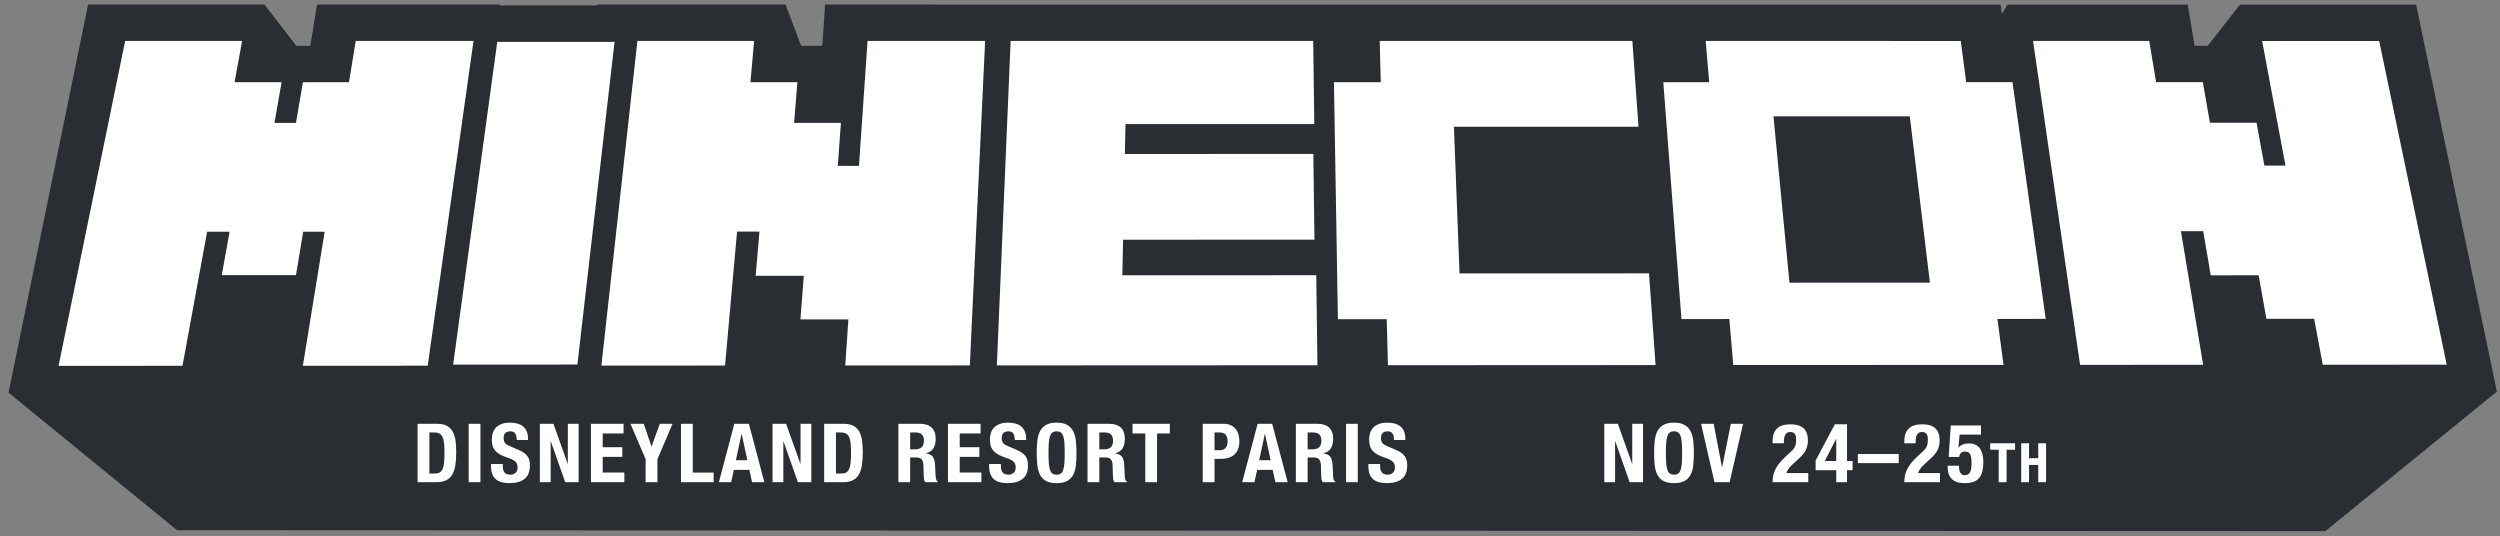
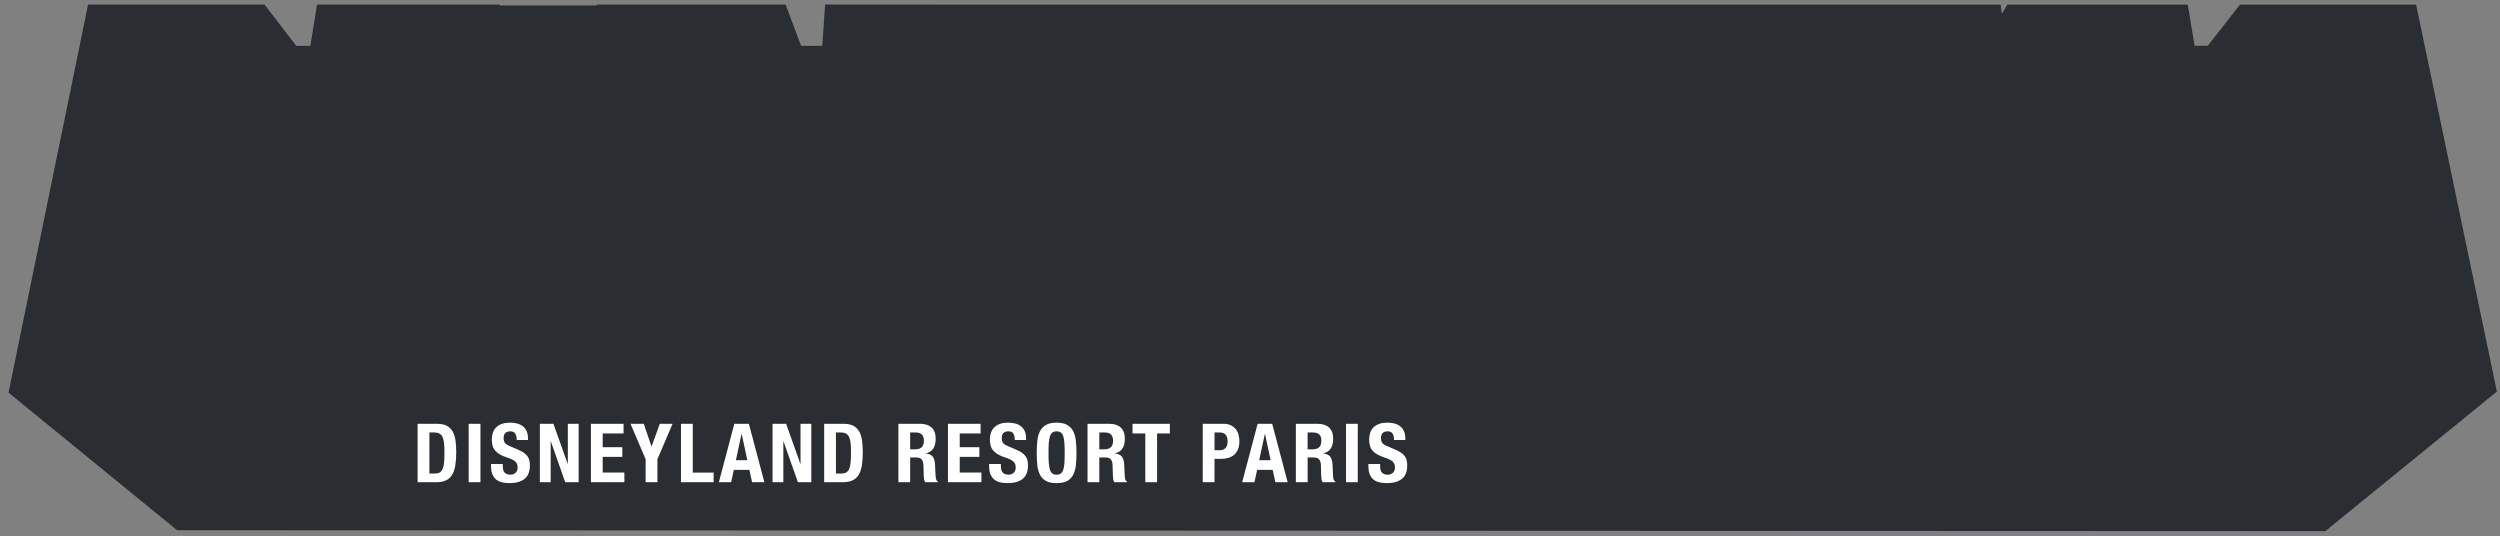
<svg xmlns="http://www.w3.org/2000/svg" viewBox="0 0 550 118">
  <rect x="0" y="0" width="550" height="118" fill="#808080" stroke="none" />
  <path fill="#2A2D31" d="M531.549 1.016l-38.754-.003-7.084 9.059h-2.899l-1.509-9.059h-39.666l-1.233 2.035-.267-2.035-145.612-.005-113-.004-.624 9.079-4.656.001-3.419-9.08-41.548-.001-.024.207-21.257-.001-.122-.207-40.124-.001-1.478 9.087h-3.088L58.19 1H19.378l-17.5 85.383 37.079 30.258 472.609.209 37.748-30.705z" />
  <g fill="#FFF">
-     <path d="M104.174 9.002L94.097 80.451l-27.467.014 4.796-29.485-4.721.001-1.59 9.546-16.325.004 1.713-9.545-4.94.001L40.15 80.48l-27.267.012L27.537 9h25.731l-1.669 9.089 10.35-.001-1.569 8.958 4.731-.001 1.531-8.957h10.135l1.478-9.087zM135.203 9.21l-8.175 70.993-27.337.014 9.705-71.008zM216.728 9.006l-3.366 71.387-27.409.013.697-10.138-10.555.005.739-9.595-10.584.004.832-9.729-4.932.002-2.639 29.465-27.208.014 7.926-71.431 25.677.001-.813 9.08h10.331l-.724 8.95 10.299-.001-.687 9.452 4.66-.002 1.889-27.479zM523.42 9.015l14.861 71.214-27.275.013-1.893-10.111-10.504.004-1.713-9.571-10.535.004-1.652-9.705-4.908.002 4.892 29.391-27.076.014-10.346-71.257h25.559l1.51 9.06 10.281-.001 1.563 8.929L496.436 27l1.73 9.43 4.637-.001-5.133-27.415zM432.562 18.074h10.186l7.309 52.082-10.623.004 1.334 10.117-59.452.029-.861-10.121-10.533.004-3.998-52.113h10.099l-.773-9.066 56.119.002 1.193 9.062zm-7.982 44.108l-4.424-36.59-29.992.002 3.52 36.6 30.896-.012M359.119 9.01l1.352 18.865-40.608.004 1.237 32.273 41.681-.013 1.446 20.177-58.885.03-.258-10.129-10.746.006-.871-52.143 10.301-.001-.229-9.071zM288.904 9.008l.241 18.282-41.533.005-.139 6.58 41.465-.007.242 18.857-42.103.013-.165 7.824 42.666-.015.26 19.807-70.528.035 3.032-71.383z" />
-   </g>
+     </g>
  <g fill="#FFF">
    <path d="M96.123 93.236c.9 0 1.626.146 2.178.44.552.293.981.714 1.287 1.261.306.547.513 1.203.621 1.971s.162 1.627.162 2.574c0 1.129-.069 2.108-.207 2.942s-.375 1.521-.711 2.062-.786.94-1.35 1.205c-.564.266-1.278.396-2.142.396h-4.086V93.236h4.248zm-.504 10.944c.456 0 .822-.078 1.098-.231.276-.156.495-.414.657-.775.162-.358.27-.834.324-1.422.054-.588.081-1.319.081-2.194 0-.732-.024-1.375-.072-1.927-.048-.553-.147-1.012-.297-1.377-.15-.367-.372-.644-.666-.828-.294-.186-.687-.278-1.179-.278h-1.098v9.035h1.152v-.003zM103.107 93.236h2.592v12.852h-2.592V93.236zM110.613 102.453c0 .299.024.572.072.818s.138.453.27.621.309.301.531.396c.222.095.501.144.837.144.396 0 .752-.13 1.071-.388.318-.258.477-.655.477-1.196 0-.287-.039-.537-.117-.746-.078-.211-.207-.398-.387-.566-.18-.168-.417-.322-.711-.459-.294-.139-.657-.279-1.089-.424-.576-.191-1.074-.402-1.494-.631-.42-.228-.771-.494-1.053-.802-.282-.305-.489-.657-.621-1.061-.132-.402-.198-.867-.198-1.396 0-1.271.354-2.22 1.062-2.845.708-.623 1.68-.937 2.916-.937.576 0 1.107.062 1.593.189.486.125.906.33 1.26.611.354.283.63.643.828 1.08.198.438.297.963.297 1.574v.36h-2.484c0-.612-.108-1.084-.324-1.414-.216-.329-.576-.493-1.08-.493-.288 0-.528.041-.72.125-.192.084-.345.194-.459.334-.114.139-.192.297-.234.477s-.063.367-.063.559c0 .396.084.729.252.998.168.271.528.52 1.08.748l1.998.863c.492.217.894.441 1.206.676s.561.486.747.756.315.566.387.891c.072.324.108.685.108 1.08 0 1.355-.393 2.345-1.179 2.961-.786.619-1.881.929-3.285.929-1.464 0-2.511-.318-3.141-.955-.63-.636-.945-1.547-.945-2.736v-.521h2.592v.38zM124.887 102.039h.036v-8.803h2.376v12.852h-2.952l-3.168-9h-.036v9h-2.376V93.236h2.988l3.132 8.803zM137.181 95.361h-4.59v3.022h4.32v2.123h-4.32v3.457h4.77v2.123h-7.362v-12.85h7.182v2.125zM143.318 98.205h.036l1.8-4.969h2.808l-3.33 7.795v5.057h-2.592v-5.057l-3.33-7.795h2.916l1.692 4.969zM149.816 93.236h2.592v10.729h4.59v2.123h-7.182V93.236zM164.756 93.236l3.402 12.852h-2.7l-.594-2.717h-3.42l-.594 2.717h-2.7l3.402-12.852h3.204zm-.341 8.01l-1.242-5.777h-.036l-1.242 5.777h2.52zM176.078 102.039h.036v-8.803h2.376v12.852h-2.952l-3.168-9h-.036v9h-2.376V93.236h2.988l3.132 8.803zM185.564 93.236c.9 0 1.626.146 2.178.44.552.293.981.714 1.287 1.261.306.547.513 1.203.621 1.971s.162 1.627.162 2.574c0 1.129-.069 2.108-.207 2.942s-.375 1.521-.711 2.062-.786.94-1.35 1.205c-.564.266-1.278.396-2.142.396h-4.086V93.236h4.248zm-.504 10.944c.456 0 .822-.078 1.098-.231.276-.156.495-.414.657-.775.162-.358.27-.834.324-1.422.054-.588.081-1.319.081-2.194 0-.732-.024-1.375-.072-1.927-.048-.553-.147-1.012-.297-1.377-.15-.367-.372-.644-.666-.828-.294-.186-.687-.278-1.179-.278h-1.098v9.035h1.152v-.003zM202.43 93.236c1.08 0 1.92.272 2.52.818.6.547.9 1.377.9 2.493 0 .863-.174 1.568-.522 2.115-.348.545-.888.896-1.62 1.053v.035c.648.097 1.122.308 1.422.631.3.324.486.847.558 1.566.024.239.042.5.054.78.012.283.024.599.036.945.024.686.06 1.207.108 1.566.072.359.228.605.468.738v.106h-2.808c-.132-.18-.216-.387-.252-.621-.036-.233-.06-.478-.072-.729l-.072-2.467c-.024-.504-.15-.897-.378-1.188-.228-.287-.612-.432-1.152-.432h-1.386v5.436h-2.592V93.236h4.788zm-1.117 5.616c.624 0 1.104-.146 1.44-.438.335-.295.504-.789.504-1.486 0-1.188-.6-1.78-1.8-1.78h-1.224v3.707h1.08v-.003zM215.731 95.361h-4.59v3.022h4.32v2.123h-4.32v3.457h4.77v2.123h-7.362v-12.85h7.182v2.125zM220.195 102.453c0 .299.024.572.072.818s.138.453.27.621c.132.168.309.301.531.396.222.095.501.144.837.144.396 0 .752-.13 1.071-.388.318-.258.477-.655.477-1.196 0-.287-.039-.537-.117-.746-.078-.211-.207-.398-.387-.566-.18-.168-.417-.322-.711-.459-.294-.139-.657-.279-1.089-.424-.576-.191-1.074-.402-1.494-.631-.42-.228-.771-.494-1.053-.802-.282-.305-.489-.657-.621-1.061-.132-.402-.198-.867-.198-1.396 0-1.271.354-2.22 1.062-2.845.708-.623 1.68-.937 2.916-.937.576 0 1.107.062 1.593.189.486.125.906.33 1.26.611.354.283.63.643.828 1.08.198.438.297.963.297 1.574v.36h-2.484c0-.612-.108-1.084-.324-1.414-.216-.329-.576-.493-1.08-.493-.288 0-.528.041-.72.125-.192.084-.345.194-.459.334-.114.139-.192.297-.234.477s-.063.367-.063.559c0 .396.084.729.252.998.168.271.528.52 1.08.748l1.998.863c.492.217.894.441 1.206.676s.561.486.747.756.315.566.387.891c.072.324.108.685.108 1.08 0 1.355-.393 2.345-1.179 2.961-.786.619-1.881.929-3.285.929-1.464 0-2.511-.318-3.141-.955-.63-.636-.945-1.547-.945-2.736v-.521h2.592v.38zM228.214 96.971c.09-.82.288-1.525.594-2.115.306-.586.747-1.047 1.323-1.377.576-.328 1.35-.494 2.322-.494s1.746.166 2.322.494c.576.33 1.017.791 1.323 1.377.306.59.504 1.295.594 2.115.09.822.135 1.719.135 2.691 0 .984-.045 1.885-.135 2.701-.09.813-.288 1.518-.594 2.104-.306.587-.747 1.037-1.323 1.351-.576.312-1.35.469-2.322.469s-1.746-.156-2.322-.469c-.576-.312-1.017-.762-1.323-1.351-.306-.588-.504-1.291-.594-2.104-.09-.816-.135-1.717-.135-2.701 0-.973.045-1.869.135-2.691zm2.52 4.896c.042.605.126 1.098.252 1.477.126.377.306.654.54.828s.542.26.927.26c.384 0 .693-.086.927-.26s.414-.451.54-.828c.126-.379.209-.871.252-1.477.042-.605.063-1.34.063-2.205 0-.863-.021-1.596-.063-2.195s-.126-1.092-.252-1.477c-.126-.383-.306-.662-.54-.836s-.543-.262-.927-.262-.693.088-.927.262-.414.453-.54.836c-.126.385-.21.877-.252 1.477s-.063 1.332-.063 2.195c0 .865.021 1.6.063 2.205zM244.045 93.236c1.08 0 1.92.272 2.52.818.6.547.9 1.377.9 2.493 0 .863-.174 1.568-.522 2.115-.348.545-.888.896-1.62 1.053v.035c.648.097 1.122.308 1.422.631.3.324.486.847.558 1.566.024.239.042.5.054.78.012.283.024.599.036.945.024.686.06 1.207.108 1.566.072.359.228.605.468.738v.106h-2.808c-.132-.18-.216-.387-.252-.621-.036-.233-.06-.478-.072-.729l-.072-2.467c-.024-.504-.15-.897-.378-1.188-.228-.287-.612-.432-1.152-.432h-1.386v5.436h-2.592V93.236h4.788zm-1.116 5.616c.624 0 1.104-.146 1.44-.438.335-.295.504-.789.504-1.486 0-1.188-.6-1.78-1.8-1.78h-1.224v3.707h1.08v-.003zM257.365 95.361h-2.808v10.727h-2.592V95.361h-2.809v-2.125h8.208v2.125h.001zM269.137 93.236c.66 0 1.216.111 1.665.334.45.221.813.512 1.09.871.275.36.474.771.594 1.233.12.461.18.935.18 1.412 0 .66-.099 1.236-.297 1.729-.198.492-.475.895-.828 1.205-.354.312-.783.547-1.287.703-.504.155-1.062.233-1.674.233h-1.386v5.129h-2.592V93.236h4.535zm-.792 5.815c.517 0 .934-.156 1.251-.469.318-.312.478-.797.478-1.457 0-.648-.138-1.141-.414-1.477-.276-.336-.738-.504-1.386-.504h-1.08v3.905l1.151.002zM279.884 93.236l3.401 12.852h-2.7l-.594-2.717h-3.421l-.594 2.717h-2.7l3.403-12.852h3.205zm-.343 8.01l-1.241-5.777h-.036l-1.242 5.777h2.519zM289.874 93.236c1.079 0 1.919.272 2.521.818.6.547.899 1.377.899 2.493 0 .863-.175 1.568-.522 2.115-.348.545-.888.896-1.619 1.053v.035c.647.097 1.121.308 1.422.631.3.324.486.847.559 1.566.023.239.042.5.055.78.012.283.022.599.035.945.023.686.061 1.207.107 1.566.072.359.229.605.469.738v.106h-2.809c-.133-.18-.217-.387-.252-.621-.036-.233-.061-.478-.071-.729l-.072-2.467c-.024-.504-.149-.897-.378-1.188-.229-.287-.611-.432-1.152-.432h-1.386v5.436h-2.592V93.236h4.786zm-1.116 5.616c.624 0 1.104-.146 1.439-.438.336-.295.504-.789.504-1.486 0-1.188-.6-1.78-1.801-1.78h-1.224v3.707h1.081v-.003zM296.12 93.236h2.592v12.852h-2.592V93.236zM303.626 102.453c0 .299.023.572.071.818s.139.453.271.621.31.301.531.396c.222.096.501.144.837.144.396 0 .753-.13 1.07-.388s.478-.655.478-1.196c0-.287-.039-.537-.117-.746-.077-.211-.207-.398-.387-.566-.181-.168-.417-.322-.711-.459-.295-.139-.657-.279-1.089-.424-.576-.191-1.074-.402-1.494-.631-.421-.228-.771-.494-1.054-.802-.281-.305-.488-.657-.62-1.061-.133-.402-.198-.867-.198-1.396 0-1.271.354-2.22 1.062-2.845.708-.623 1.681-.937 2.916-.937.575 0 1.106.062 1.594.189.485.125.905.33 1.26.611.354.283.63.643.828 1.08.197.438.297.963.297 1.574v.36h-2.483c0-.612-.107-1.084-.324-1.414-.216-.329-.575-.493-1.08-.493-.287 0-.527.041-.72.125-.193.084-.346.194-.459.334-.114.139-.192.297-.233.477-.043.18-.063.367-.063.559 0 .396.085.729.253.998.168.271.527.52 1.079.748l1.998.863c.492.217.895.441 1.206.676.312.234.562.486.747.756.187.27.314.566.388.891.072.326.107.685.107 1.08 0 1.355-.394 2.345-1.18 2.961-.786.619-1.881.929-3.284.929-1.465 0-2.512-.318-3.142-.955-.631-.636-.944-1.547-.944-2.736v-.521h2.592v.379h-.003z" />
  </g>
  <g fill="#FFF">
-     <path d="M359.062 102.039h.035v-8.803h2.376v12.852h-2.951l-3.168-9h-.036v9h-2.376V93.236h2.987l3.133 8.803zM364.039 96.971c.09-.82.289-1.525.594-2.115.308-.586.748-1.047 1.324-1.377.575-.328 1.35-.494 2.321-.494.971 0 1.746.166 2.321.494.575.33 1.018.791 1.323 1.377.306.59.504 1.295.594 2.115.091.822.136 1.719.136 2.691 0 .984-.045 1.885-.136 2.701-.09.813-.288 1.518-.594 2.104-.307.589-.748 1.037-1.323 1.351-.575.312-1.351.469-2.321.469-.972 0-1.746-.156-2.321-.469-.576-.312-1.018-.762-1.324-1.351-.305-.588-.504-1.291-.594-2.104-.09-.816-.135-1.717-.135-2.701 0-.973.045-1.869.135-2.691zm2.521 4.896c.042.605.126 1.098.253 1.477.126.377.306.654.539.828.234.174.543.26.928.26.384 0 .691-.086.927-.26s.414-.451.541-.828c.125-.379.209-.871.252-1.477.041-.605.062-1.34.062-2.205 0-.863-.021-1.596-.062-2.195-.043-.6-.127-1.092-.252-1.477-.127-.383-.307-.662-.541-.836s-.543-.262-.927-.262c-.385 0-.692.088-.928.262-.234.174-.413.453-.539.836-.127.385-.211.877-.253 1.477s-.062 1.332-.062 2.195c-.002.865.02 1.6.062 2.205zM378.826 102.74h.055l1.907-9.504h2.683l-2.953 12.852h-3.329l-2.951-12.852h2.771l1.817 9.504zM389.969 106.088c0-.562.058-1.092.17-1.584.114-.492.289-.959.522-1.404.232-.442.528-.879.882-1.305s.766-.855 1.232-1.287l1.045-.971c.287-.252.519-.486.692-.703.175-.215.31-.432.404-.648.096-.215.159-.449.189-.701.028-.252.045-.539.045-.862 0-1.058-.42-1.584-1.261-1.584-.323 0-.58.063-.766.196-.186.134-.33.312-.432.539-.104.229-.168.492-.198.793-.03.302-.045.617-.045.953h-2.483v-.483c0-1.188.316-2.103.953-2.736.637-.637 1.639-.955 3.006-.955 1.297 0 2.256.302 2.881.9.623.6.937 1.459.937 2.573 0 .408-.036.789-.107 1.144s-.188.692-.343 1.019c-.155.324-.36.639-.612.944s-.558.621-.918.945l-1.438 1.332c-.385.348-.685.687-.9 1.016-.216.33-.354.615-.414.855h4.808v2.016l-7.849-.002zM403.666 93.344h2.682v8.082h1.226v2.016h-1.226v2.646h-2.375v-2.646h-4.537v-2.123l4.23-7.975zm.27 3.24l-2.482 4.842h2.521v-4.842h-.039zM417.725 99.879v2.016h-9v-2.016h9zM418.948 106.088c0-.562.057-1.092.171-1.584.113-.492.288-.959.521-1.404.234-.442.528-.879.884-1.305.354-.426.765-.855 1.231-1.287l1.044-.971c.288-.252.52-.486.693-.703.174-.215.309-.432.404-.648.097-.215.158-.449.188-.701s.045-.539.045-.862c0-1.058-.42-1.584-1.26-1.584-.324 0-.579.063-.766.196-.187.134-.329.312-.433.539-.103.229-.168.492-.198.793-.028.302-.045.617-.045.953h-2.482v-.483c0-1.188.316-2.103.954-2.736.636-.637 1.638-.955 3.006-.955 1.296 0 2.256.302 2.88.9s.937 1.459.937 2.573c0 .408-.037.789-.107 1.144-.072.354-.188.692-.344 1.019-.154.323-.358.639-.61.944s-.56.621-.918.945l-1.439 1.332c-.385.348-.685.687-.899 1.016-.218.33-.354.615-.414.855h4.806v2.016l-7.849-.002zM431.116 95.613l-.271 2.896h.036c.24-.336.552-.577.938-.729.384-.15.852-.226 1.403-.226.611 0 1.118.117 1.521.353.4.231.72.543.954.926.233.385.397.819.494 1.306.097.485.145.981.145 1.485 0 .707-.061 1.351-.18 1.926-.12.576-.333 1.07-.64 1.484s-.724.727-1.252.937c-.526.211-1.198.315-2.016.315-.805 0-1.455-.109-1.953-.324-.498-.217-.879-.502-1.143-.854-.265-.354-.441-.738-.531-1.152s-.135-.801-.135-1.16v-.342h2.483c0 .215.013.443.035.684.023.241.081.465.172.674.09.211.219.385.388.523.168.137.39.207.665.207.539 0 .928-.207 1.16-.621.234-.414.353-1.035.353-1.863 0-.526-.024-.967-.072-1.313s-.129-.623-.242-.828c-.114-.203-.268-.349-.459-.433-.192-.084-.433-.127-.721-.127-.372 0-.656.105-.855.316-.196.209-.319.494-.368.855h-2.321l.468-6.932h6.643v2.018h-4.699v-.001zM443.32 98.936h-1.873v7.152h-1.729v-7.152h-1.872V97.52h5.474v1.416zM446.392 97.52v3.277h2.018V97.52h1.727v8.568h-1.727v-3.803h-2.018v3.803h-1.728V97.52h1.728z" />
-   </g>
+     </g>
</svg>